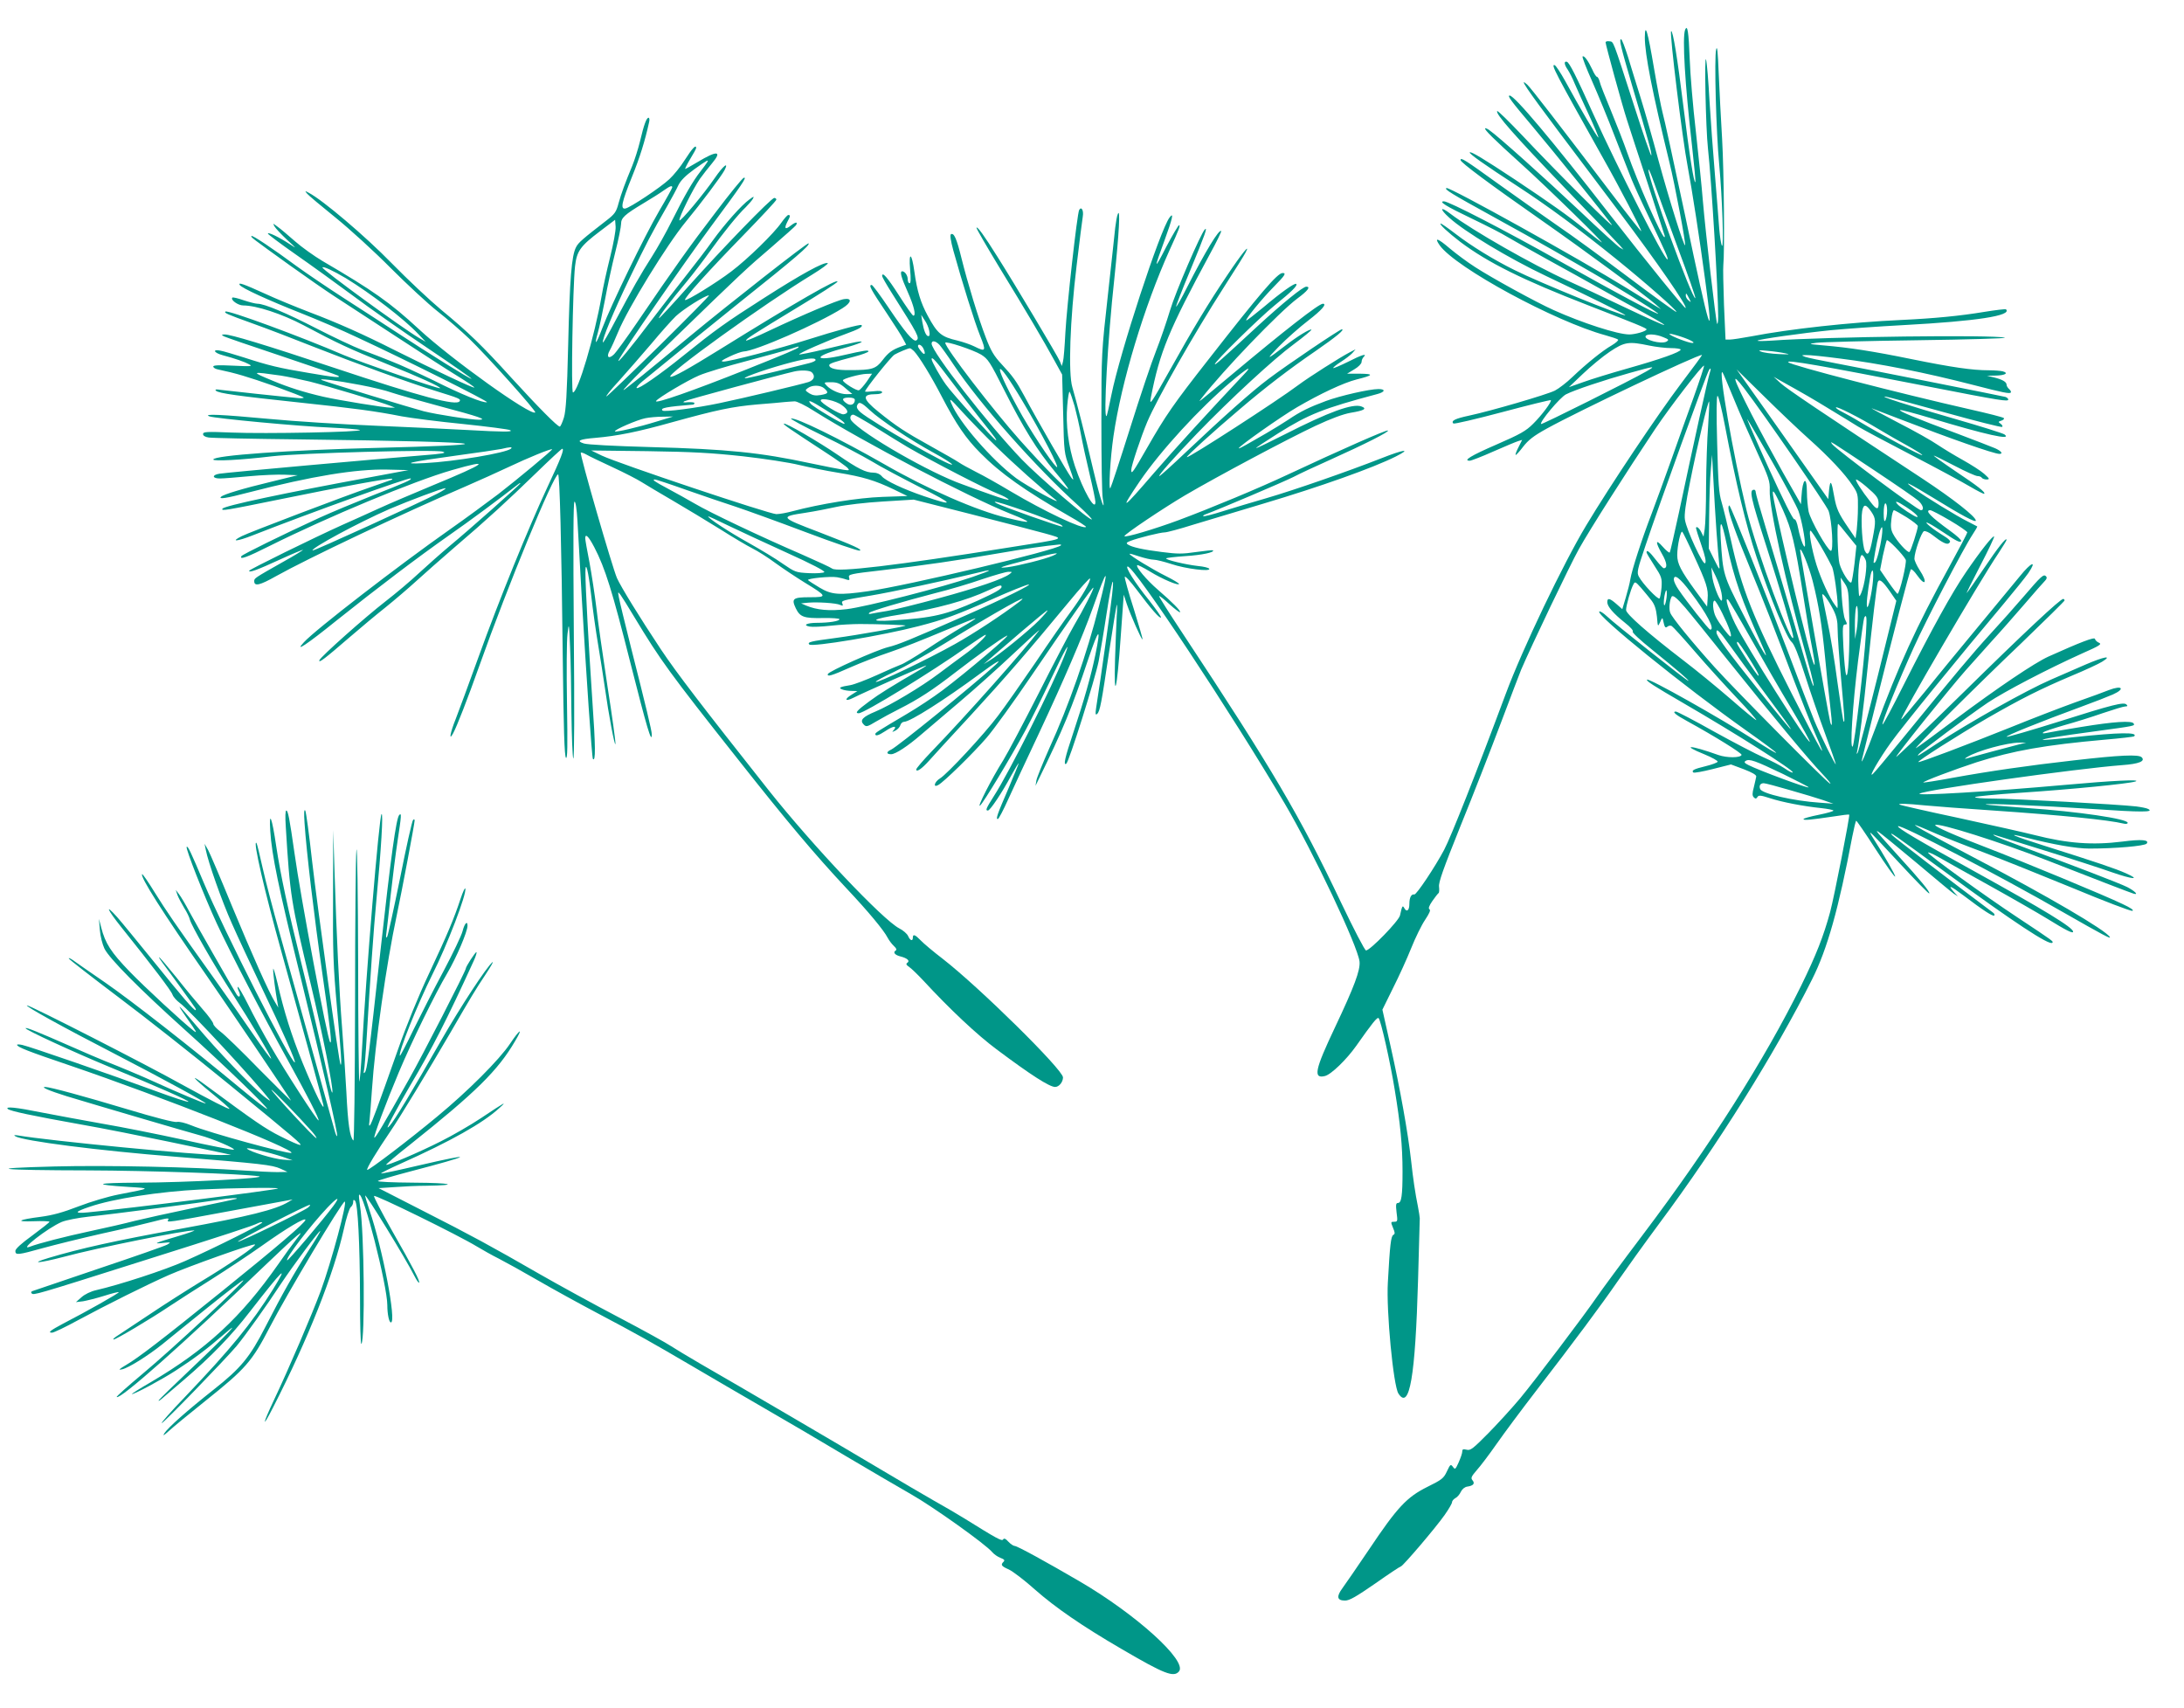
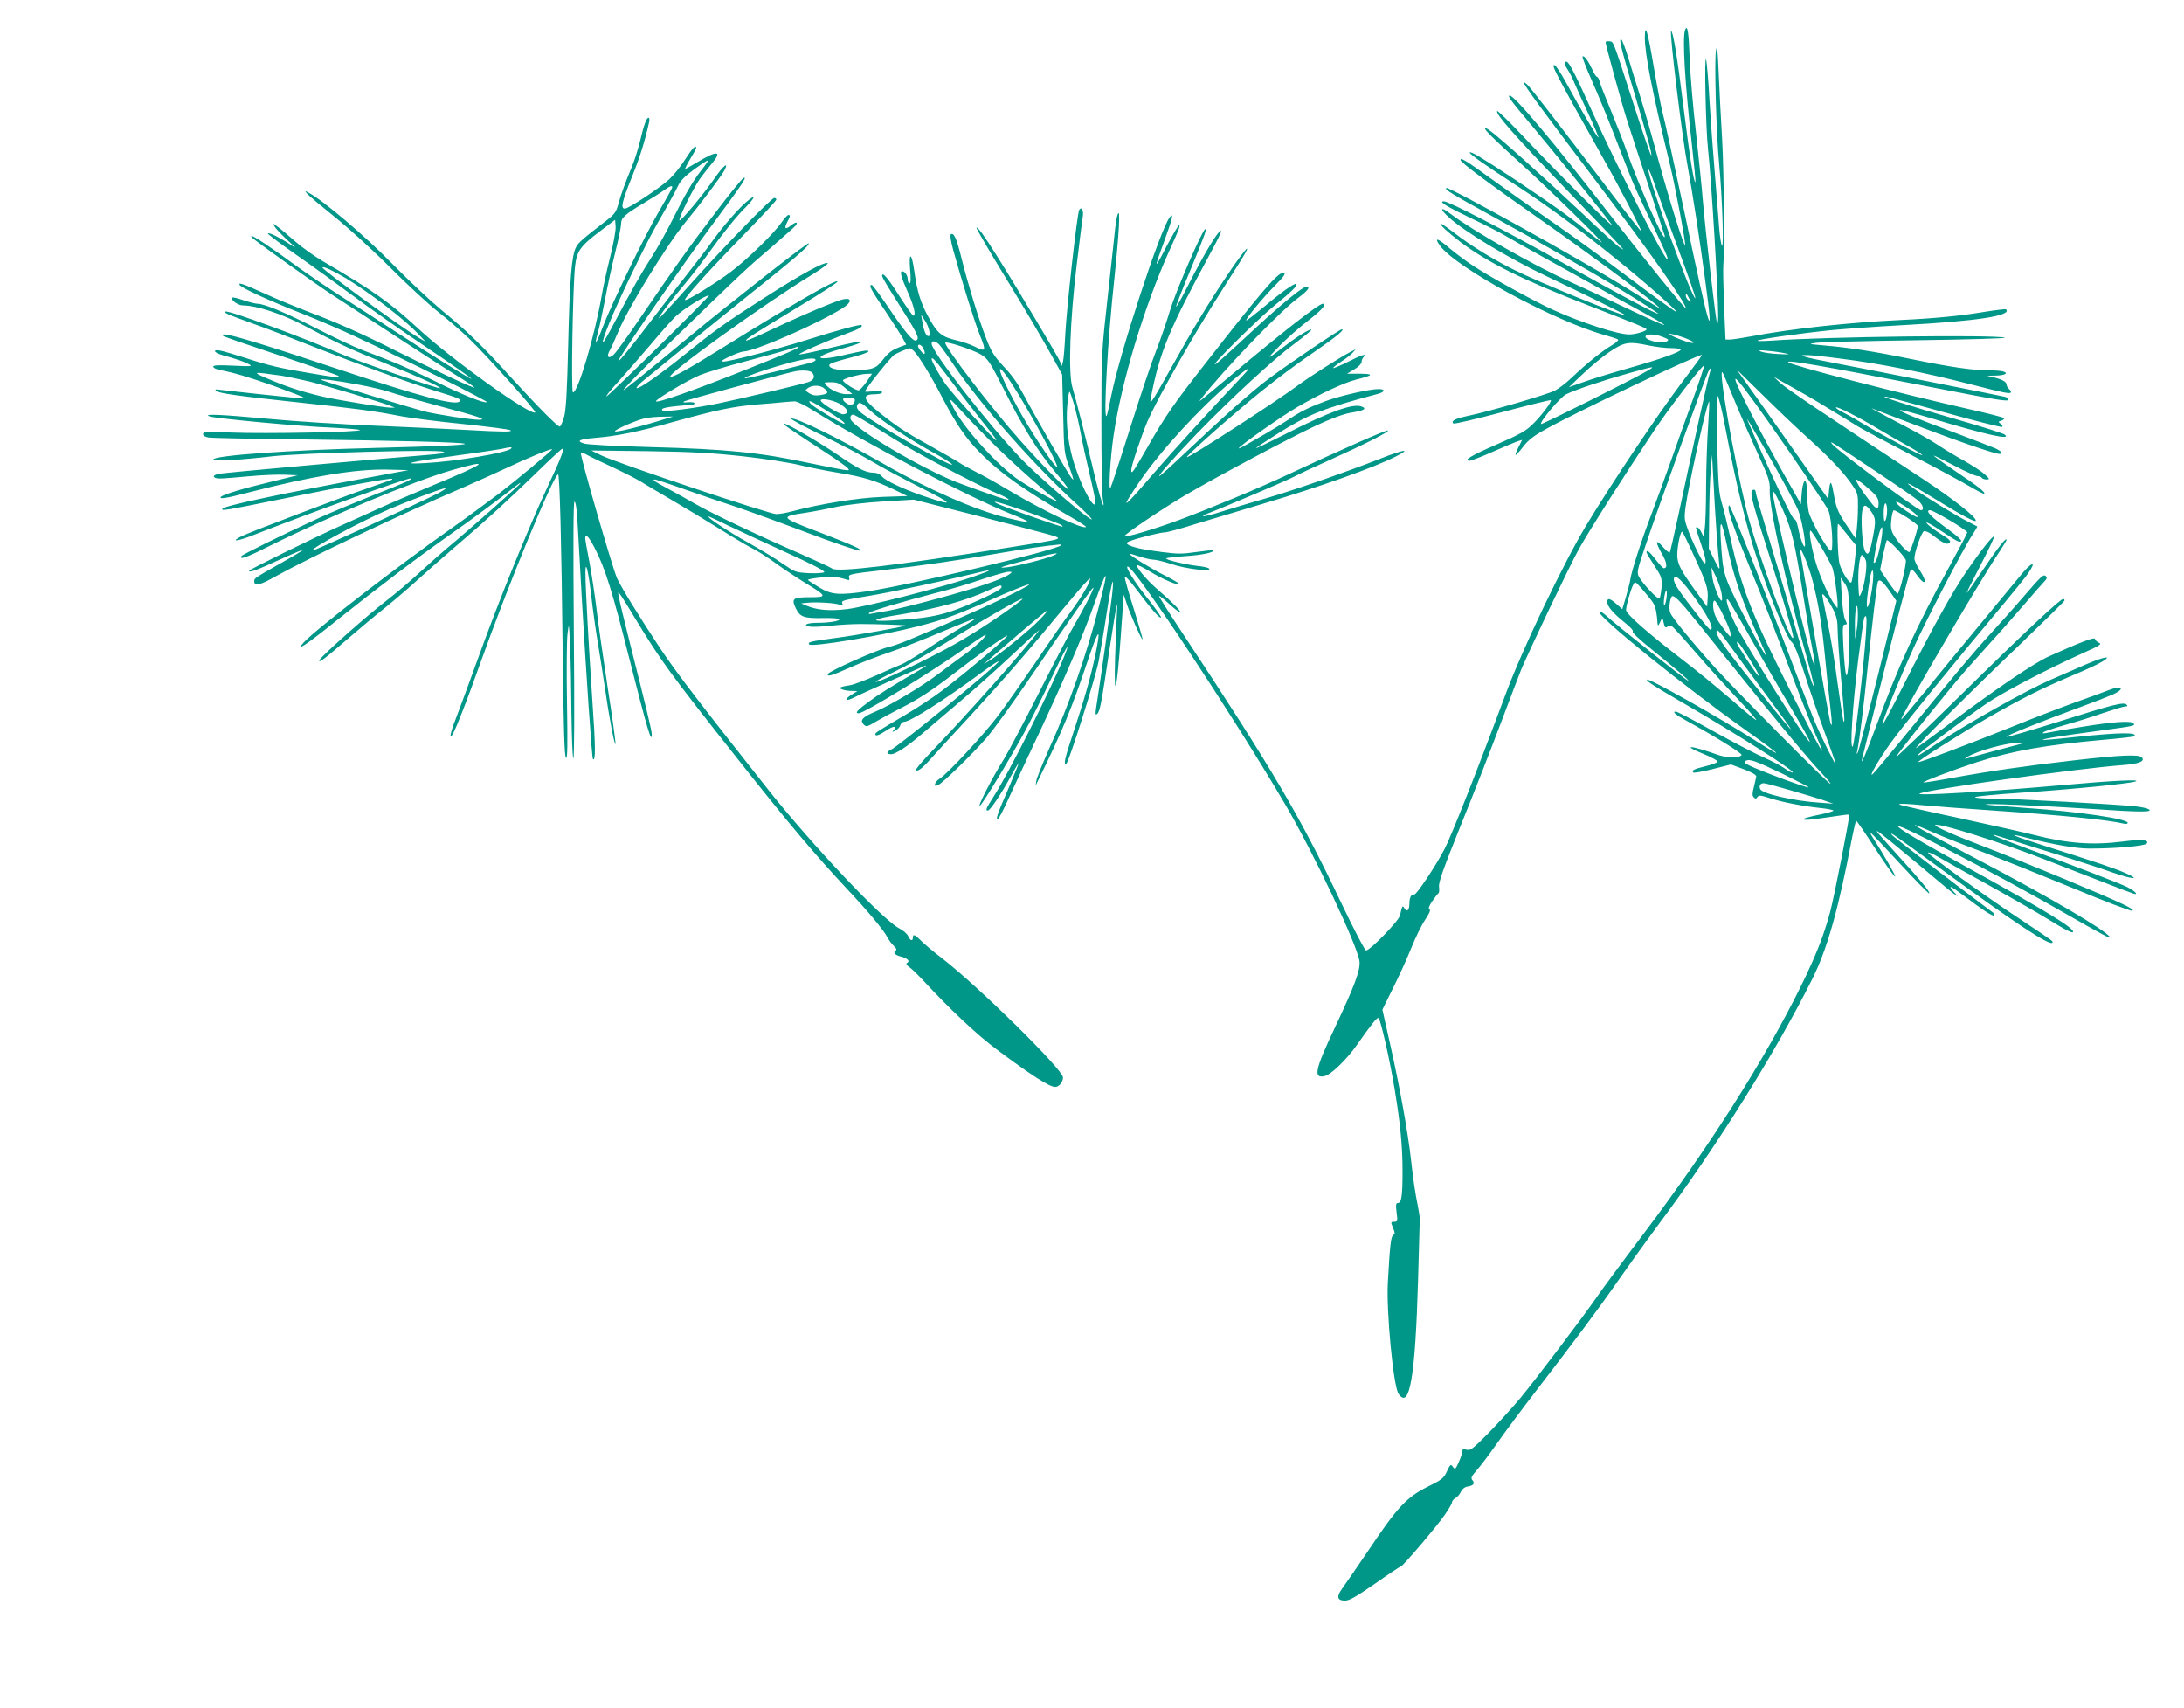
<svg xmlns="http://www.w3.org/2000/svg" version="1.0" width="1280pt" height="1001pt" viewBox="0 0 1280 1001" preserveAspectRatio="xMidYMid meet">
  <g transform="translate(0,1001) scale(0.1,-0.1)" fill="#009688" stroke="none">
    <path d="M9876 9835 c-17 -46 -1 -317 40 -674 13 -118 23 -216 20 -218 -8 -9 -34 153 -71 452 -33 268 -61 442 -71 432 -10 -10 66 -632 97 -792 25 -133 72 -435 103 -669 54 -395 27 -310 -118 382 -64 301 -123 572 -132 602 -8 30 -31 147 -50 259 -37 219 -53 273 -54 182 0 -98 43 -318 145 -736 31 -125 97 -476 91 -482 -7 -8 -91 260 -156 497 -33 124 -80 288 -104 365 -24 77 -58 186 -75 243 -18 56 -35 102 -40 102 -13 0 -3 -40 64 -270 99 -333 117 -400 113 -411 -2 -6 -48 126 -101 292 -129 399 -119 373 -145 377 -12 2 -22 -1 -22 -6 0 -14 97 -368 126 -457 14 -44 68 -210 121 -370 52 -159 96 -296 98 -302 3 -7 2 -13 0 -13 -16 0 -158 323 -218 495 -19 55 -62 165 -95 245 -33 80 -64 157 -67 173 -4 15 -11 27 -16 27 -4 0 -17 19 -27 43 -24 51 -48 84 -57 76 -3 -4 22 -69 56 -145 34 -77 95 -224 135 -329 41 -104 84 -215 96 -245 12 -30 55 -125 96 -210 104 -218 123 -260 114 -260 -18 0 -290 534 -431 845 -106 235 -143 308 -158 313 -18 5 -16 -16 5 -46 10 -15 29 -52 41 -82 13 -30 50 -113 83 -183 33 -71 58 -131 56 -133 -5 -4 -113 181 -194 330 -27 49 -55 91 -62 94 -25 8 1 -41 288 -553 89 -157 223 -415 219 -420 -2 -2 -78 94 -168 213 -316 416 -480 628 -500 646 -53 48 -5 -23 181 -271 111 -147 271 -359 355 -471 222 -295 403 -556 392 -567 -5 -5 -229 271 -450 555 -331 426 -553 690 -581 690 -16 0 8 -32 133 -180 130 -155 416 -509 464 -575 33 -47 -317 302 -522 520 -78 82 -144 147 -148 144 -13 -14 100 -142 392 -446 169 -175 317 -330 328 -343 l20 -23 -20 11 c-11 6 -119 104 -240 219 -203 191 -475 435 -526 470 -11 8 -22 13 -25 11 -6 -7 48 -61 212 -209 147 -132 508 -485 469 -458 -11 7 -54 41 -95 74 -95 78 -203 154 -410 292 -186 123 -259 167 -266 160 -7 -6 83 -70 281 -199 175 -114 362 -252 581 -429 167 -135 356 -301 349 -307 -2 -3 -127 87 -277 200 -150 113 -340 252 -423 308 -82 57 -237 166 -343 242 -197 142 -222 158 -222 140 0 -14 168 -139 480 -357 242 -169 600 -433 665 -490 l30 -27 -35 21 c-19 12 -93 58 -165 102 -282 174 -1037 593 -1057 587 -17 -6 24 -31 282 -173 118 -65 271 -150 340 -190 69 -40 175 -101 235 -135 126 -72 350 -211 380 -235 35 -29 -226 109 -569 302 -329 185 -655 353 -683 353 -34 0 10 -28 163 -101 90 -43 183 -91 206 -106 24 -14 131 -75 238 -134 107 -59 236 -130 285 -158 50 -28 129 -72 178 -99 300 -162 295 -168 -17 -20 -116 56 -265 125 -330 154 -203 92 -556 293 -685 391 -61 47 -66 30 -7 -23 90 -82 347 -237 566 -341 220 -104 469 -227 466 -230 -9 -10 -506 192 -651 265 -121 60 -250 139 -345 212 -43 33 -82 60 -86 60 -14 0 42 -52 115 -108 163 -122 364 -222 751 -372 276 -107 340 -133 340 -140 0 -11 -66 -30 -101 -30 -68 0 -275 67 -444 143 -99 44 -365 190 -460 252 -44 28 -111 78 -148 109 -71 61 -94 68 -59 18 94 -131 675 -446 972 -527 36 -10 69 -21 73 -25 5 -4 -12 -19 -37 -34 -54 -31 -147 -106 -231 -186 -33 -32 -79 -67 -102 -79 -48 -24 -377 -120 -504 -147 -80 -17 -107 -30 -91 -46 4 -4 133 26 287 67 153 41 281 72 284 70 7 -8 -53 -89 -104 -139 -42 -42 -76 -61 -214 -121 -150 -65 -199 -95 -157 -95 8 0 71 24 138 54 68 30 133 57 146 61 l23 7 -21 -42 c-12 -23 -20 -44 -17 -46 2 -2 22 19 43 47 31 40 61 64 139 107 186 103 879 432 910 432 3 0 -52 -75 -122 -167 -136 -180 -415 -596 -557 -833 -133 -221 -373 -722 -471 -986 -174 -467 -321 -838 -361 -914 -53 -100 -163 -265 -175 -262 -17 4 -29 -17 -29 -55 0 -38 -15 -51 -29 -26 -11 20 -13 16 -26 -42 -7 -32 -175 -205 -199 -205 -7 0 -70 121 -147 282 -240 505 -402 781 -927 1575 -78 118 -141 217 -139 220 3 2 30 -19 61 -48 31 -28 59 -49 62 -47 6 7 -43 57 -130 132 -66 57 -131 134 -121 144 2 3 36 -14 74 -37 73 -45 171 -86 171 -73 0 4 -35 25 -77 46 -77 38 -213 121 -213 130 0 3 25 -4 57 -15 31 -10 69 -19 84 -19 16 0 63 -12 106 -26 80 -27 231 -46 220 -27 -4 6 -33 13 -66 16 -72 8 -194 37 -186 45 3 3 54 9 113 13 95 6 172 22 161 34 -2 2 -47 -3 -98 -10 -81 -12 -109 -12 -202 0 -112 14 -174 28 -199 44 -11 8 -8 12 15 21 46 18 176 50 201 50 13 0 88 20 167 45 79 24 265 80 413 124 329 98 642 209 775 276 95 48 48 42 -86 -11 -199 -78 -510 -186 -671 -233 -78 -22 -192 -57 -254 -76 -62 -20 -115 -33 -118 -30 -3 2 4 8 14 11 74 27 455 189 513 218 38 20 137 66 218 102 198 89 351 166 337 171 -11 4 -276 -113 -586 -258 -170 -80 -454 -198 -642 -268 -140 -52 -316 -104 -316 -93 1 12 228 164 355 239 187 110 610 335 764 407 92 43 162 69 207 77 79 13 98 24 63 37 -51 19 -191 -32 -448 -163 -91 -46 -167 -83 -169 -81 -2 2 57 41 130 87 179 112 262 145 581 230 45 12 49 29 6 29 -53 0 -224 -39 -308 -70 -97 -36 -149 -61 -221 -110 -30 -20 -89 -56 -130 -80 -41 -24 -94 -54 -117 -67 -24 -14 -43 -23 -43 -20 0 11 251 188 341 240 137 80 274 144 349 163 100 25 105 33 20 34 l-75 0 43 26 c24 14 42 33 42 43 0 9 5 22 12 29 23 23 -11 13 -93 -29 -45 -22 -83 -38 -85 -36 -3 2 17 19 44 36 27 17 58 41 68 52 l19 22 -35 -18 c-56 -29 -240 -146 -300 -191 -125 -94 -647 -431 -654 -423 -4 5 153 148 309 280 146 125 292 237 447 343 120 83 172 126 152 126 -12 0 -319 -207 -429 -290 -100 -75 -266 -223 -487 -432 -80 -76 -149 -138 -153 -138 -11 0 88 112 220 249 195 202 452 439 568 524 59 44 105 82 103 85 -7 7 -84 -40 -152 -93 -113 -87 -119 -88 -39 -6 44 45 122 114 173 153 79 61 111 98 85 98 -24 0 -225 -157 -538 -419 -83 -69 -159 -133 -170 -141 -19 -14 -19 -14 -4 5 129 166 455 505 563 586 61 45 79 69 52 69 -20 0 -136 -94 -285 -231 -216 -200 -251 -231 -251 -223 0 15 258 269 350 344 104 84 136 117 127 126 -8 8 -86 -47 -195 -139 -52 -43 -96 -77 -98 -75 -6 7 92 127 162 198 66 67 74 80 51 80 -30 0 -130 -117 -433 -505 -208 -265 -253 -331 -359 -516 -85 -148 -95 -163 -95 -133 0 24 57 194 94 282 58 136 271 511 451 792 62 96 118 186 125 200 32 61 -24 -8 -108 -134 -105 -155 -203 -317 -336 -556 -109 -194 -121 -212 -111 -160 52 268 105 395 347 843 39 71 68 131 65 133 -12 13 -93 -120 -202 -334 -31 -62 -59 -111 -62 -109 -2 3 34 96 81 208 90 218 105 261 87 244 -23 -23 -172 -367 -204 -475 -19 -63 -55 -169 -81 -235 -26 -65 -95 -270 -153 -455 -58 -184 -110 -342 -115 -350 -12 -20 -1 177 18 305 46 316 179 757 329 1090 56 122 64 145 55 145 -4 0 -38 -57 -75 -127 -72 -141 -74 -135 -9 41 46 126 55 166 29 132 -56 -73 -292 -795 -341 -1039 -13 -66 -26 -123 -29 -125 -19 -20 7 451 46 806 28 267 36 419 20 377 -5 -11 -11 -47 -15 -80 -3 -33 -23 -211 -43 -395 -37 -331 -38 -340 -38 -740 0 -223 3 -425 8 -450 17 -100 -14 -8 -54 160 -48 205 -101 412 -124 490 -25 83 -14 394 25 715 16 138 33 266 36 286 6 36 -8 61 -21 39 -12 -19 -73 -570 -81 -719 -4 -80 -10 -156 -14 -170 l-7 -26 -11 27 c-13 31 -264 452 -366 613 -79 126 -117 178 -123 171 -3 -3 58 -107 134 -233 155 -253 258 -427 324 -548 l44 -80 6 -230 c5 -227 6 -231 37 -315 27 -75 28 -82 9 -57 -20 26 -194 327 -274 477 -47 87 -66 114 -133 186 -45 48 -63 79 -92 155 -45 117 -106 318 -143 466 -28 114 -44 151 -62 140 -6 -4 -1 -39 14 -94 51 -184 125 -421 157 -500 37 -92 34 -97 -34 -63 -22 11 -66 26 -98 34 -96 22 -118 41 -175 146 -41 76 -62 143 -78 258 -15 111 -34 121 -25 13 5 -55 4 -81 -3 -81 -6 0 -11 10 -11 23 0 23 -17 47 -32 47 -16 0 -7 -34 32 -121 37 -83 50 -139 33 -139 -5 0 -43 54 -85 120 -68 106 -98 140 -98 112 0 -5 25 -49 56 -98 156 -246 166 -265 144 -279 -17 -10 -67 50 -163 193 -49 73 -93 132 -98 132 -20 0 -8 -22 91 -170 42 -63 85 -130 94 -148 l17 -32 -28 -10 c-55 -20 -76 -36 -110 -80 -40 -52 -61 -59 -191 -59 -79 -1 -122 9 -122 29 0 9 27 19 147 50 46 12 83 26 83 31 0 9 -27 5 -145 -22 -171 -40 -186 -10 -17 36 112 30 161 53 87 40 -22 -4 -105 -23 -183 -42 -79 -19 -146 -32 -148 -30 -6 6 164 80 270 119 80 29 105 43 95 53 -7 6 -150 -33 -314 -85 -164 -52 -462 -130 -495 -129 -19 1 -11 7 35 29 33 16 70 29 82 30 67 1 437 163 581 254 53 33 57 61 8 53 -38 -6 -239 -91 -440 -186 -71 -34 -131 -59 -133 -57 -7 6 40 36 302 195 126 76 231 143 233 150 8 25 -252 -125 -688 -396 -187 -116 -277 -166 -291 -161 -30 10 552 429 830 598 57 35 99 66 92 68 -23 8 -157 -66 -371 -203 -229 -146 -287 -188 -476 -340 -136 -110 -264 -199 -273 -189 -3 3 12 21 34 39 188 154 472 385 575 467 321 256 410 332 399 342 -6 6 -465 -354 -695 -544 -109 -91 -235 -194 -279 -230 -44 -35 -89 -71 -100 -79 -54 -43 101 117 294 303 377 366 423 409 563 528 75 65 139 122 143 128 13 21 -2 20 -29 -1 -34 -27 -42 -20 -22 20 19 35 19 41 6 41 -5 0 -23 -20 -40 -44 -42 -62 -200 -216 -293 -286 -86 -66 -265 -176 -272 -168 -9 8 139 172 342 380 106 109 193 202 193 208 0 5 -5 10 -12 10 -18 0 -309 -301 -503 -518 -93 -105 -171 -189 -173 -187 -5 5 66 99 164 216 39 47 99 126 134 175 75 105 165 217 210 259 17 17 36 39 42 49 9 17 7 17 -20 -3 -45 -32 -144 -143 -215 -241 -33 -47 -102 -137 -152 -200 -50 -63 -146 -187 -213 -275 -116 -154 -201 -256 -186 -225 25 51 386 573 533 772 191 258 222 303 200 296 -8 -2 -83 -94 -166 -204 -151 -197 -240 -322 -459 -644 -62 -91 -123 -175 -137 -188 -31 -29 -45 -13 -23 25 9 16 31 64 49 108 57 139 287 513 396 645 90 109 209 268 227 302 28 55 -8 26 -56 -44 -65 -95 -204 -261 -208 -249 -5 14 80 185 120 243 18 25 51 67 72 92 61 73 28 75 -86 6 -37 -22 -69 -40 -72 -40 -3 0 10 26 29 58 19 31 35 60 35 65 0 22 -22 -1 -65 -68 -26 -42 -68 -93 -92 -115 -52 -49 -230 -167 -258 -172 -30 -5 -22 35 39 186 46 113 76 210 100 319 4 15 2 27 -3 27 -12 0 -27 -40 -50 -138 -11 -45 -32 -111 -46 -145 -41 -99 -63 -158 -80 -219 -13 -50 -23 -63 -68 -98 -142 -110 -168 -132 -181 -159 -26 -49 -37 -185 -46 -571 -7 -293 -13 -386 -25 -427 -9 -29 -20 -53 -24 -53 -14 0 -124 111 -283 285 -174 192 -254 269 -413 400 -66 55 -196 177 -290 273 -154 158 -404 370 -485 412 -24 13 -24 12 -10 -5 8 -10 82 -72 165 -139 82 -66 229 -200 325 -297 96 -96 220 -211 275 -254 55 -43 138 -115 184 -159 107 -103 395 -425 388 -433 -24 -23 -491 311 -682 488 -170 157 -267 225 -566 400 -47 28 -119 79 -160 115 -41 36 -87 75 -103 86 -28 21 -28 21 -17 1 6 -11 39 -46 73 -78 57 -52 59 -54 18 -27 -64 42 -130 74 -130 63 0 -4 73 -59 163 -122 89 -62 241 -172 337 -243 96 -72 294 -211 439 -308 146 -98 260 -178 254 -178 -11 0 -243 144 -458 285 -66 43 -196 128 -290 188 -93 60 -217 144 -275 186 -142 105 -261 184 -266 178 -6 -6 -2 -9 226 -173 91 -65 207 -146 258 -179 51 -33 214 -139 362 -236 148 -97 312 -203 365 -235 52 -32 95 -61 95 -65 0 -8 -235 103 -465 218 -186 94 -336 161 -500 223 -83 32 -200 80 -260 108 -128 58 -161 70 -150 52 11 -18 166 -89 361 -166 91 -36 239 -99 327 -141 283 -131 772 -376 761 -380 -20 -7 -153 47 -312 127 -87 42 -197 93 -247 112 -49 20 -128 50 -175 68 -47 18 -166 74 -265 125 -175 90 -305 145 -346 145 -11 0 -47 9 -80 20 -34 12 -64 19 -67 16 -13 -13 33 -46 63 -46 77 0 227 -49 354 -116 201 -107 268 -138 483 -225 197 -79 324 -137 317 -144 -7 -6 -463 151 -564 194 -253 109 -683 267 -694 255 -8 -8 8 -15 155 -68 82 -29 246 -92 364 -139 246 -97 557 -210 710 -257 142 -44 152 -48 144 -61 -18 -30 -227 26 -734 195 -411 137 -607 196 -644 196 -19 -1 -19 -2 -4 -11 10 -5 160 -57 335 -115 175 -59 325 -110 333 -115 26 -15 -19 -11 -174 16 -169 28 -232 43 -376 90 -58 18 -120 37 -138 40 -48 10 -40 -12 11 -26 78 -21 132 -40 157 -54 22 -12 11 -13 -92 -8 -85 4 -118 3 -118 -5 0 -7 12 -14 27 -17 105 -22 175 -43 329 -97 96 -35 174 -65 174 -68 0 -3 -15 -5 -32 -3 -79 7 -417 43 -453 48 -30 5 -37 3 -29 -5 15 -15 131 -31 499 -70 311 -33 432 -49 590 -80 55 -10 217 -31 360 -45 143 -15 267 -31 275 -36 20 -11 -37 -11 -251 1 -96 5 -336 17 -534 25 -198 8 -481 26 -628 40 -281 26 -390 31 -350 15 31 -12 530 -59 714 -66 85 -4 160 -10 168 -14 22 -12 -559 -23 -750 -15 -149 6 -169 5 -169 -9 0 -9 12 -17 33 -20 17 -3 257 -8 532 -11 586 -7 961 -17 970 -26 7 -7 -171 -15 -525 -24 -496 -12 -950 -44 -950 -68 0 -11 162 -3 345 19 161 19 960 41 1000 27 25 -8 2 -12 -125 -22 -250 -20 -1142 -100 -1183 -107 -47 -7 -44 -29 4 -28 19 0 95 6 169 13 74 7 169 11 210 9 l75 -3 -155 -38 c-167 -40 -279 -74 -294 -88 -18 -17 31 -9 165 26 368 95 626 137 809 133 l124 -3 -209 -39 c-523 -96 -870 -170 -881 -187 -9 -15 13 -11 348 57 346 71 641 125 647 118 2 -2 -2 -6 -10 -8 -8 -3 -59 -21 -114 -40 -155 -53 -715 -266 -758 -288 -70 -35 -29 -32 65 5 336 132 917 341 925 333 8 -7 -28 -23 -224 -100 -103 -41 -242 -99 -308 -129 -220 -101 -453 -216 -460 -226 -14 -24 33 -7 166 60 341 170 842 379 1068 444 240 69 204 41 -114 -90 -110 -46 -252 -106 -315 -135 -63 -29 -159 -72 -213 -96 -171 -77 -547 -262 -547 -269 0 -13 48 5 181 66 72 33 133 58 135 57 1 -2 -52 -35 -119 -72 -168 -95 -167 -95 -167 -112 0 -32 33 -24 127 29 186 104 740 367 1113 527 74 32 189 84 255 115 105 50 246 108 251 102 3 -4 -202 -175 -316 -263 -65 -49 -191 -142 -281 -205 -303 -213 -793 -591 -858 -663 -59 -63 15 -15 192 128 238 190 478 372 662 501 111 77 296 214 403 298 6 5 12 7 12 5 0 -7 -306 -278 -415 -368 -49 -41 -130 -113 -180 -159 -49 -46 -137 -120 -194 -164 -124 -96 -382 -326 -389 -346 -7 -21 33 10 173 131 66 57 163 138 215 179 52 42 133 111 180 154 47 43 146 130 220 194 197 168 316 278 481 438 81 79 150 143 154 143 14 0 -7 -55 -84 -219 -113 -241 -288 -672 -406 -1000 -57 -157 -117 -321 -134 -364 -33 -82 -42 -134 -15 -84 22 41 83 197 154 397 168 473 435 1120 461 1120 9 0 20 -406 27 -1057 5 -434 10 -595 19 -604 9 -9 10 66 6 322 -3 184 -2 366 3 404 8 69 9 68 15 -75 4 -80 7 -255 8 -390 2 -135 6 -254 11 -265 6 -12 7 293 3 743 -4 528 -3 762 4 762 7 0 13 -43 17 -107 4 -60 15 -268 26 -463 26 -448 59 -932 65 -938 16 -17 16 69 -4 352 -21 309 -40 658 -40 741 0 78 17 11 34 -135 9 -80 27 -208 40 -285 13 -77 31 -192 40 -255 22 -157 58 -348 62 -330 2 9 -19 162 -47 340 -27 179 -57 386 -65 460 -9 74 -27 192 -40 263 -14 70 -25 134 -25 142 0 31 19 13 53 -52 64 -123 105 -255 212 -679 96 -378 125 -477 125 -418 0 22 -34 163 -123 514 -35 140 -67 271 -70 290 -6 33 -6 34 9 15 8 -11 45 -69 81 -130 154 -255 206 -327 605 -831 291 -369 452 -560 638 -759 130 -138 220 -247 242 -290 9 -17 26 -39 37 -49 15 -14 18 -22 10 -27 -17 -10 -4 -26 28 -34 40 -10 58 -26 41 -37 -10 -7 -7 -13 12 -26 13 -9 49 -44 80 -77 157 -170 317 -320 430 -404 203 -152 311 -221 344 -221 23 0 46 29 46 56 0 45 -490 528 -705 695 -55 42 -113 91 -129 108 -33 34 -46 39 -46 16 0 -23 -16 -18 -28 10 -6 13 -29 33 -51 44 -96 49 -510 487 -767 811 -394 498 -539 687 -631 825 -125 188 -234 366 -257 417 -27 62 -220 728 -212 735 2 3 17 -2 33 -11 15 -9 84 -42 153 -74 69 -32 145 -71 170 -87 25 -16 108 -65 185 -110 77 -45 201 -120 275 -166 74 -47 160 -98 190 -113 30 -15 91 -53 135 -86 44 -32 121 -83 171 -114 133 -81 135 -86 30 -86 -99 0 -109 -8 -82 -65 25 -51 47 -59 159 -57 53 1 97 -2 97 -7 0 -11 -61 -21 -132 -21 -59 0 -86 -14 -43 -22 14 -3 69 -1 123 5 53 6 131 10 172 10 102 0 270 -6 267 -9 -7 -7 -282 -56 -411 -73 -145 -19 -166 -24 -153 -38 17 -16 428 52 639 107 152 39 227 67 439 161 96 43 189 80 205 83 39 8 -151 -86 -365 -180 -326 -143 -396 -172 -458 -187 -70 -18 -346 -141 -351 -157 -6 -18 20 -11 132 39 61 27 165 67 231 89 66 22 205 77 309 121 105 44 192 79 193 77 2 -2 -33 -25 -79 -51 -46 -27 -139 -85 -208 -131 -69 -45 -136 -85 -150 -89 -14 -5 -77 -32 -140 -61 -64 -29 -133 -55 -155 -59 -63 -10 -73 -16 -50 -25 11 -5 36 -9 55 -9 l35 -1 -32 -20 c-48 -29 -40 -44 9 -19 57 29 418 189 426 189 4 0 -13 -12 -38 -26 -166 -97 -233 -138 -295 -184 -72 -53 -87 -70 -62 -70 32 0 425 241 639 392 53 37 100 68 104 68 15 0 -62 -73 -126 -118 -36 -26 -102 -75 -147 -109 -103 -78 -288 -188 -372 -223 -75 -31 -94 -51 -69 -76 15 -15 20 -14 75 19 32 19 91 51 131 71 115 58 198 112 332 216 119 92 268 199 300 214 40 20 -235 -214 -378 -321 -53 -40 -146 -101 -207 -137 -174 -103 -185 -110 -185 -118 0 -14 20 -8 58 17 44 30 72 35 51 8 -13 -15 -12 -15 10 -4 13 7 26 22 28 32 3 10 13 19 22 19 35 0 235 127 445 282 91 68 137 94 90 51 -139 -126 -573 -478 -611 -496 -29 -13 -30 -27 0 -27 25 0 96 46 178 117 31 26 130 110 220 187 90 76 236 207 324 290 88 83 153 142 145 131 -83 -111 -428 -500 -632 -711 -48 -50 -88 -97 -88 -103 0 -19 32 3 75 51 21 24 131 144 246 268 202 220 331 369 574 663 66 80 121 141 123 137 6 -15 -46 -105 -109 -190 -35 -47 -130 -183 -211 -304 -82 -120 -180 -260 -219 -311 -80 -107 -298 -342 -340 -367 -33 -20 -42 -56 -11 -39 33 17 206 187 283 276 41 47 160 212 264 365 236 347 358 520 363 516 5 -5 -59 -130 -114 -223 -25 -43 -118 -220 -205 -393 -88 -173 -182 -351 -209 -395 -68 -108 -157 -283 -136 -266 20 17 180 282 266 441 34 63 100 196 147 295 84 179 123 247 84 148 -69 -177 -330 -697 -417 -830 -45 -71 -50 -83 -34 -83 13 0 83 105 136 204 24 44 44 77 44 72 0 -4 -27 -69 -59 -145 -67 -155 -76 -181 -63 -181 5 0 33 53 62 118 29 64 109 236 178 382 148 316 255 565 317 738 88 246 97 248 36 10 -71 -280 -176 -581 -292 -835 -38 -86 -72 -170 -75 -187 l-5 -31 17 35 c143 292 195 417 293 710 62 183 75 190 41 24 -26 -126 -67 -270 -130 -459 -49 -146 -59 -192 -41 -181 16 10 169 496 190 601 10 55 32 182 47 283 28 182 47 247 32 108 -6 -61 -67 -495 -94 -666 -5 -35 -4 -42 6 -34 17 16 25 61 70 362 22 147 43 272 45 277 3 6 3 -24 0 -65 -2 -41 -7 -156 -10 -255 -7 -255 11 -184 33 130 l18 250 18 -55 c22 -65 87 -212 92 -207 2 2 -21 82 -51 178 -31 96 -54 180 -53 188 2 8 33 -26 70 -75 87 -116 135 -170 142 -163 4 3 -29 49 -71 103 -82 101 -141 196 -124 196 40 0 612 -865 921 -1390 169 -288 427 -833 438 -925 5 -51 -30 -145 -144 -386 -118 -249 -129 -302 -59 -285 37 9 127 97 183 176 93 132 124 172 132 163 13 -13 68 -257 94 -418 33 -199 46 -331 46 -480 0 -141 -6 -185 -27 -185 -12 0 -13 -11 -8 -55 7 -52 6 -55 -14 -55 -20 0 -21 -1 -7 -35 12 -29 13 -36 2 -42 -14 -8 -20 -58 -32 -278 -10 -165 32 -607 62 -652 65 -100 99 100 115 667 5 190 10 352 10 360 0 8 -5 38 -10 65 -17 84 -29 165 -41 275 -18 162 -65 423 -119 664 l-49 219 62 126 c35 69 83 175 107 235 24 60 60 134 81 165 25 38 34 57 26 62 -8 5 -3 20 17 49 15 22 32 43 36 46 4 2 5 19 3 37 -4 25 24 103 126 357 73 179 178 449 235 600 57 151 111 293 120 315 59 138 286 613 339 708 63 113 277 449 446 702 90 134 279 379 287 372 2 -3 -25 -85 -60 -183 -36 -99 -95 -264 -132 -369 -37 -104 -89 -246 -115 -315 -58 -151 -116 -330 -125 -385 -3 -22 -16 -70 -27 -108 l-20 -67 -34 30 c-40 35 -54 38 -54 11 0 -25 35 -66 104 -121 32 -25 51 -47 45 -51 -6 -4 44 -51 113 -106 146 -118 222 -183 213 -183 -9 0 -434 336 -477 378 -21 20 -41 32 -45 28 -20 -21 496 -438 864 -699 95 -67 173 -125 173 -129 0 -4 -55 29 -122 72 -212 135 -624 367 -635 357 -7 -7 38 -36 212 -137 307 -178 652 -396 642 -407 -3 -3 -25 8 -49 25 -24 16 -79 45 -123 64 -44 19 -174 87 -290 151 -115 65 -216 117 -223 117 -24 0 -2 -19 66 -56 160 -88 322 -188 319 -198 -6 -18 -86 -18 -135 -1 -168 60 -225 62 -82 4 44 -18 79 -38 77 -43 -2 -5 -33 -17 -70 -26 -70 -17 -85 -25 -73 -37 4 -4 55 5 114 20 l107 27 75 -28 c49 -19 74 -33 73 -43 -1 -8 -8 -35 -14 -62 -10 -37 -10 -50 0 -60 9 -9 14 -9 21 2 7 12 19 11 74 -7 71 -23 194 -47 301 -58 36 -4 68 -10 70 -14 3 -4 -36 -15 -85 -25 -50 -10 -90 -21 -90 -25 0 -9 38 -5 175 15 49 8 91 13 93 11 5 -6 -87 -477 -112 -571 -39 -143 -82 -252 -170 -432 -213 -432 -534 -938 -926 -1457 -124 -164 -245 -328 -270 -365 -77 -112 -363 -490 -451 -596 -46 -55 -130 -147 -186 -204 -90 -91 -105 -103 -127 -97 -21 5 -26 3 -26 -11 0 -10 -10 -38 -21 -63 -19 -42 -21 -44 -34 -26 -13 17 -15 15 -35 -27 -19 -41 -30 -49 -115 -91 -120 -60 -175 -118 -341 -366 -69 -102 -139 -204 -156 -227 -37 -50 -32 -73 15 -73 26 0 64 22 177 100 78 55 146 100 150 100 11 0 207 230 257 302 24 34 43 67 43 74 0 8 9 18 19 24 11 5 26 22 33 38 8 16 23 28 38 30 35 5 46 18 30 37 -11 13 -7 22 24 58 21 23 74 93 118 156 44 63 146 200 227 305 229 297 388 511 481 646 47 68 158 223 247 343 339 455 679 1000 893 1427 90 179 156 415 236 838 10 50 20 92 23 92 3 0 55 -75 114 -167 59 -91 110 -163 114 -160 4 5 -63 123 -135 235 -8 12 -12 22 -9 22 3 0 80 -81 172 -181 92 -99 169 -178 172 -175 7 7 -53 80 -182 221 -55 61 -107 119 -115 129 -14 18 -13 19 1 10 9 -5 106 -84 216 -176 109 -92 209 -175 223 -185 l25 -16 -22 24 c-42 47 -23 40 55 -19 116 -88 173 -125 180 -117 4 4 0 12 -9 18 -238 178 -579 440 -590 453 -18 24 1 10 311 -216 405 -297 611 -432 628 -415 8 8 11 6 -203 148 -194 128 -525 368 -525 380 0 5 26 -6 58 -24 31 -18 167 -94 302 -169 135 -75 286 -162 335 -192 115 -71 155 -91 155 -78 0 24 -163 124 -590 360 -321 177 -443 250 -436 258 13 13 593 -289 971 -506 231 -132 280 -158 270 -143 -24 40 -367 241 -782 458 -310 163 -414 222 -333 189 19 -8 67 -28 105 -45 39 -17 160 -65 270 -106 110 -42 347 -137 527 -211 180 -75 335 -134 345 -132 12 3 -8 17 -57 40 -101 49 -584 249 -800 332 -179 68 -306 124 -298 131 15 16 388 -102 653 -206 266 -104 486 -189 509 -196 33 -10 8 15 -36 38 -41 21 -330 132 -613 236 -82 30 -157 59 -165 65 -12 8 -11 8 3 4 11 -3 143 -45 295 -92 153 -47 328 -104 390 -126 121 -42 172 -46 82 -6 -57 26 -175 66 -483 163 -184 58 -229 79 -97 45 152 -39 287 -63 365 -63 153 0 324 15 336 29 18 22 -29 27 -142 12 -176 -22 -321 -11 -514 38 -55 14 -255 59 -444 100 -189 40 -346 76 -349 79 -8 7 39 6 150 -5 53 -5 233 -19 400 -30 396 -27 676 -55 766 -77 12 -3 22 -1 22 5 0 23 -288 66 -595 87 -121 9 -227 18 -235 20 -30 9 323 -6 623 -26 292 -20 364 -19 327 0 -8 5 -40 11 -70 15 -104 12 -725 46 -839 46 -65 0 -111 4 -105 9 5 4 124 16 264 25 302 20 633 53 675 66 41 14 -139 5 -415 -20 -435 -39 -873 -65 -850 -51 37 23 914 146 1187 167 99 7 138 23 115 46 -18 18 -127 13 -397 -18 -266 -30 -494 -63 -715 -103 -90 -17 -166 -28 -168 -27 -5 6 187 78 313 119 214 68 401 101 749 132 93 8 171 17 174 20 25 25 -88 23 -352 -5 -99 -11 -182 -18 -184 -16 -5 5 89 21 313 51 228 31 228 31 220 45 -11 18 -116 11 -306 -20 -101 -16 -195 -33 -209 -36 -16 -3 -22 -2 -15 4 6 6 61 24 123 42 62 17 164 49 227 71 62 21 121 39 131 39 13 0 15 3 7 11 -16 16 -78 1 -403 -102 -156 -49 -291 -88 -299 -87 -14 3 199 89 439 177 74 27 156 59 183 71 74 33 55 56 -23 26 -19 -8 -109 -41 -200 -73 -91 -33 -257 -97 -370 -143 -262 -105 -542 -211 -547 -206 -6 6 233 158 402 256 200 115 311 171 495 249 80 33 161 71 180 83 65 40 11 30 -98 -17 -59 -26 -150 -65 -202 -88 -145 -63 -480 -251 -670 -376 -119 -78 -114 -75 -106 -62 10 15 291 225 406 303 99 66 350 197 554 289 102 45 116 54 98 62 -12 5 -22 15 -24 23 -3 12 -84 -19 -273 -104 -81 -37 -291 -178 -547 -369 -117 -88 -220 -163 -228 -167 -27 -15 358 369 618 616 138 133 252 245 252 249 0 5 -4 9 -8 9 -17 0 -221 -190 -591 -554 -211 -207 -386 -374 -388 -372 -5 5 305 391 406 506 36 41 105 118 152 170 48 52 134 150 192 217 58 68 113 130 122 139 11 11 13 20 6 27 -14 14 -28 1 -130 -118 -47 -55 -135 -154 -196 -220 -106 -116 -205 -234 -520 -620 -81 -99 -156 -189 -168 -200 -32 -31 36 87 105 183 68 95 406 510 664 817 60 72 124 151 142 177 53 78 17 64 -50 -19 -35 -42 -142 -172 -238 -288 -96 -116 -238 -288 -314 -383 -77 -94 -141 -170 -143 -168 -9 9 458 809 569 973 26 40 48 75 48 79 0 19 -50 -44 -132 -166 -50 -74 -95 -139 -101 -145 -5 -5 30 66 78 158 48 92 85 170 82 173 -7 7 -80 -85 -166 -211 -81 -119 -194 -322 -361 -653 -67 -134 -124 -241 -127 -238 -7 6 93 253 183 451 73 162 292 583 346 664 16 24 28 45 26 46 -2 1 -28 15 -58 30 -62 31 -244 142 -307 188 -84 60 -34 36 108 -51 162 -100 249 -147 249 -133 0 23 -133 127 -310 244 -604 397 -799 529 -835 562 l-40 37 40 -23 c139 -77 192 -108 290 -168 61 -37 135 -82 165 -101 30 -18 172 -94 315 -168 143 -74 296 -157 340 -183 44 -26 82 -45 84 -43 9 9 -36 44 -169 133 -74 50 -131 91 -126 91 4 0 59 -27 122 -60 63 -33 123 -60 134 -60 10 0 22 -4 25 -10 3 -5 16 -10 28 -10 20 1 18 4 -14 33 -20 18 -77 54 -125 81 -49 27 -116 68 -149 90 -33 23 -136 81 -230 129 -93 49 -163 86 -155 84 8 -3 87 -33 175 -67 277 -107 541 -200 573 -200 24 0 11 17 -25 33 -21 9 -122 48 -225 87 -236 87 -345 133 -332 137 6 2 85 -19 175 -46 328 -99 485 -134 437 -97 -10 7 -140 48 -290 91 -263 75 -465 140 -403 130 17 -3 174 -45 350 -94 176 -49 324 -86 329 -83 5 3 1 11 -8 18 -16 11 -16 13 4 19 12 4 18 11 14 15 -5 5 -92 27 -194 50 -419 95 -1054 259 -1069 277 -16 17 190 -19 819 -142 430 -84 470 -90 470 -76 0 5 -8 12 -17 15 -23 6 -788 158 -994 197 -86 16 -167 33 -180 38 -23 9 -22 10 8 10 17 1 105 -8 195 -20 234 -29 504 -83 783 -155 178 -46 214 -53 220 -44 3 4 -2 13 -10 20 -8 7 -15 18 -15 26 0 16 -26 31 -77 43 l-38 9 52 1 c55 1 78 15 40 25 -12 3 -49 6 -82 6 -95 0 -213 17 -450 65 -229 47 -367 68 -520 81 -88 8 -89 8 -40 15 28 4 293 11 590 15 297 4 529 11 515 15 -63 18 -1045 6 -1365 -17 -49 -3 -87 -4 -84 0 8 8 253 43 430 61 85 8 278 22 429 30 424 23 633 55 597 92 -3 3 -61 -4 -129 -15 -138 -23 -290 -38 -483 -47 -304 -14 -658 -53 -880 -96 -55 -10 -112 -19 -126 -19 l-26 0 -9 203 c-4 111 -6 216 -4 232 8 73 4 549 -7 740 -7 116 -16 289 -20 385 -5 129 -9 166 -15 140 -12 -47 0 -488 18 -675 18 -194 28 -495 16 -475 -5 8 -12 53 -16 100 -3 47 -15 189 -25 315 -11 127 -25 322 -32 435 -6 113 -15 221 -20 240 -11 45 -2 -403 11 -520 20 -177 60 -842 60 -984 0 -27 -3 -47 -6 -44 -7 8 -68 533 -84 723 -6 77 -25 259 -41 405 -17 146 -33 337 -36 425 -6 158 -13 205 -27 170z m-5732 -777 c-4 -7 -22 -31 -39 -53 -44 -56 -92 -139 -165 -285 -34 -69 -88 -165 -120 -215 -64 -100 -115 -189 -215 -378 -37 -71 -69 -126 -71 -124 -10 9 63 184 157 379 97 202 128 261 221 423 25 44 54 98 64 120 14 28 41 55 93 93 77 55 87 60 75 40z m5690 -502 c59 -158 105 -290 102 -293 -15 -16 -277 699 -275 752 0 11 15 -23 33 -75 18 -52 81 -225 140 -384z m-5894 356 c0 -4 -34 -66 -76 -137 -86 -147 -284 -555 -334 -688 -36 -96 -50 -110 -26 -26 9 30 27 117 42 194 14 77 41 202 60 277 19 75 34 150 34 166 0 35 20 54 130 120 47 28 101 62 120 76 37 26 50 31 50 18z m-364 -408 c-19 -76 -42 -179 -50 -229 -42 -239 -139 -565 -168 -565 -12 0 -1 615 12 738 10 90 30 119 148 208 l87 66 3 -40 c2 -21 -13 -102 -32 -178z m-1548 -125 c147 -90 342 -240 422 -325 l45 -47 -40 23 c-97 57 -565 398 -565 412 0 11 64 -19 138 -63z m7872 -119 c12 -23 12 -24 -3 -11 -10 7 -17 20 -17 29 0 18 3 16 20 -18z m-6030 -271 c-162 -159 -304 -295 -314 -301 -11 -6 20 34 70 88 49 55 135 153 191 219 55 66 120 139 144 162 42 40 173 123 194 122 6 0 -123 -130 -285 -290z m1576 83 c4 -21 3 -32 -5 -32 -14 0 -27 33 -36 86 l-6 39 20 -31 c12 -17 24 -45 27 -62z m4464 -58 c18 -10 20 -13 8 -14 -20 0 -119 37 -133 51 -12 12 92 -19 125 -37z m-162 20 c33 -13 35 -16 19 -26 -31 -17 -135 11 -122 33 9 14 61 11 103 -7z m-4241 -46 c11 -13 48 -64 81 -114 152 -229 487 -607 732 -827 46 -42 82 -79 79 -81 -10 -10 -313 250 -410 351 -197 205 -529 632 -529 679 0 21 24 17 47 -8z m243 -56 c41 -26 51 -41 135 -207 111 -220 194 -355 296 -477 43 -51 79 -97 79 -103 0 -15 -140 126 -282 285 -157 176 -438 541 -438 571 0 13 163 -41 210 -69z m3915 53 c39 -8 96 -15 128 -15 31 0 57 -4 57 -9 0 -14 -119 -56 -310 -110 -96 -27 -213 -63 -260 -80 l-85 -30 82 78 c45 43 116 102 158 130 87 58 111 61 230 36z m-4255 -14 c17 -33 11 -48 -10 -22 -11 13 -20 27 -20 32 0 16 19 9 30 -10z m-730 4 c0 -6 -74 -38 -305 -130 -313 -125 -542 -205 -530 -185 11 18 188 123 253 150 37 16 162 54 277 84 116 31 230 62 255 70 25 8 46 15 48 15 1 1 2 -1 2 -4z m676 -22 c30 -31 102 -148 165 -270 82 -157 139 -242 225 -328 117 -119 262 -221 521 -370 57 -32 101 -61 98 -63 -16 -17 -244 91 -441 208 -72 43 -164 95 -205 115 -41 21 -85 45 -99 55 -14 10 -88 52 -165 95 -150 83 -202 117 -307 202 -94 76 -98 103 -15 103 21 0 37 5 37 11 0 8 -16 10 -50 6 -27 -3 -50 -4 -50 -1 0 13 153 205 173 216 23 13 77 36 89 37 4 1 14 -7 24 -16z m5109 -14 c31 -6 21 -7 -40 -4 -45 2 -92 9 -105 15 -19 8 -10 9 40 4 36 -3 83 -10 105 -15z m-5685 -39 c0 -5 -17 -13 -37 -18 -21 -5 -105 -26 -188 -47 -82 -20 -163 -39 -180 -41 -50 -7 90 45 220 81 122 34 185 43 185 25z m790 -117 c52 -70 132 -173 176 -229 86 -107 98 -124 91 -124 -9 0 -259 277 -293 326 -33 45 -84 136 -84 149 0 19 26 -10 110 -122z m4080 51 c-90 -52 -614 -314 -618 -309 -11 11 111 156 146 174 51 26 222 83 372 125 151 42 157 43 100 10z m-3659 -172 c114 -190 228 -412 201 -388 -32 28 -162 225 -227 346 -153 280 -133 310 26 42z m1297 151 c-190 -201 -406 -437 -525 -575 -188 -219 -206 -230 -82 -47 122 178 348 425 534 582 96 82 132 101 73 40z m2732 10 c-10 -30 -96 -420 -179 -812 -28 -128 -52 -236 -55 -239 -3 -3 -22 12 -41 34 -43 49 -45 29 -4 -43 29 -50 33 -83 10 -83 -5 0 -26 23 -47 50 -35 46 -54 61 -54 43 0 -5 21 -39 46 -78 43 -66 45 -73 42 -127 -3 -32 -8 -61 -12 -65 -9 -9 -100 87 -121 128 -13 24 -9 40 40 185 77 231 356 1002 371 1025 11 18 13 8 4 -18z m-5262 5 c22 -22 13 -46 -20 -57 -48 -15 -383 -95 -523 -124 -133 -28 -323 -53 -332 -43 -15 15 21 22 180 35 4 1 7 5 7 9 0 4 -17 6 -37 5 -27 -3 -33 -1 -23 5 12 8 561 156 645 175 40 9 91 7 103 -5z m5841 -388 c120 -107 215 -208 259 -276 30 -44 32 -54 31 -128 0 -45 -4 -103 -7 -131 l-7 -50 -41 60 c-59 86 -71 113 -84 185 -16 93 -23 103 -30 40 l-5 -55 -105 149 c-58 82 -178 253 -268 380 l-164 231 159 -156 c87 -86 205 -198 262 -249z m-8954 369 c39 -6 115 -22 170 -35 96 -24 424 -122 475 -143 l25 -10 -25 0 c-32 -1 -302 43 -395 64 -113 26 -204 55 -295 93 -133 55 -131 56 45 31z m8514 -130 c32 -79 94 -220 137 -314 72 -157 78 -175 76 -229 -4 -99 95 -547 214 -968 42 -149 55 -214 33 -158 -6 14 -55 178 -109 365 -55 187 -127 429 -160 538 -33 109 -60 204 -60 212 0 8 -4 15 -9 15 -31 0 -23 -38 74 -340 72 -224 155 -504 155 -522 0 -81 -218 511 -274 742 -79 327 -167 835 -141 808 3 -2 31 -69 64 -149z m-5079 95 c-18 -25 -38 -48 -46 -51 -13 -5 -93 45 -94 58 0 10 100 37 138 38 l33 1 -31 -46z m-2969 -20 c70 -13 153 -33 185 -45 33 -11 160 -47 283 -80 230 -61 279 -78 229 -79 -48 0 -245 30 -325 50 -71 19 -534 159 -593 181 -41 15 81 0 221 -27z m8112 -21 c117 -153 482 -683 494 -717 20 -57 30 -240 13 -234 -22 7 -118 178 -130 230 -5 27 -10 78 -10 113 0 102 -26 81 -32 -25 l-3 -45 -105 185 c-57 102 -141 257 -186 345 -111 218 -121 252 -41 148z m-5268 2 l40 -34 -33 -1 c-39 0 -92 23 -118 51 -17 18 -16 19 27 19 36 0 52 -7 84 -35z m-123 -2 c26 -24 23 -30 -22 -38 -30 -5 -47 -2 -67 10 -25 17 -26 18 -8 31 26 19 75 18 97 -3z m1466 -103 c11 -41 28 -115 37 -165 9 -49 32 -155 51 -234 19 -79 34 -152 34 -163 0 -59 -72 67 -120 210 -38 115 -55 243 -45 356 4 48 10 84 14 80 4 -5 17 -43 29 -84z m3811 -112 c67 -351 123 -584 186 -773 79 -236 177 -474 205 -497 15 -12 40 -74 77 -190 30 -95 84 -251 119 -346 35 -96 64 -177 63 -180 0 -13 -92 173 -127 258 -19 47 -90 231 -157 410 -125 329 -327 835 -339 847 -3 3 -6 -3 -6 -15 0 -28 46 -156 125 -347 75 -181 152 -378 262 -670 42 -110 95 -244 119 -299 87 -196 42 -120 -135 229 -228 449 -294 616 -356 898 -20 89 -45 190 -55 224 -16 52 -20 110 -26 343 -5 178 -4 280 2 280 6 0 25 -78 43 -172z m-5099 148 c0 -26 -25 -37 -48 -20 -32 22 -27 34 13 34 23 0 35 -5 35 -14z m829 -274 c104 -102 267 -247 347 -310 52 -41 -169 80 -231 126 -144 108 -335 329 -379 437 -15 36 -9 32 65 -50 45 -49 134 -141 198 -203z m-904 243 c38 -28 41 -48 9 -53 -21 -3 -134 66 -134 81 0 19 90 -1 125 -28z m-163 -34 c286 -180 897 -500 1148 -601 139 -55 135 -62 -18 -25 -179 43 -465 168 -722 316 -257 147 -518 275 -544 266 -6 -2 77 -47 184 -99 107 -52 238 -121 290 -152 52 -32 181 -100 285 -153 198 -99 204 -113 21 -51 -121 41 -227 91 -248 117 -11 13 -29 21 -48 21 -46 0 -90 22 -208 103 -114 78 -310 192 -318 184 -5 -4 28 -27 247 -170 63 -41 121 -82 128 -91 11 -13 8 -14 -26 -9 -21 3 -108 20 -193 38 -294 63 -486 83 -939 95 -214 6 -368 14 -389 21 -47 15 -28 25 68 33 128 11 248 35 451 92 261 72 350 91 499 104 69 5 141 12 160 14 19 1 45 4 57 4 12 1 64 -24 115 -57z m63 9 c92 -57 120 -78 114 -84 -6 -6 -183 99 -198 118 -23 28 3 17 84 -34z m5176 -96 c-6 -77 -11 -233 -12 -349 0 -115 -4 -230 -8 -255 l-7 -45 -14 28 c-12 24 -30 37 -30 21 0 -3 14 -48 32 -100 22 -65 29 -97 21 -105 -12 -12 -109 195 -118 256 -5 28 5 96 30 220 43 216 105 478 112 472 2 -3 -1 -67 -6 -143z m-4912 91 c61 -57 237 -174 374 -249 59 -32 107 -63 107 -68 0 -20 -468 247 -538 307 -16 14 -23 28 -19 38 10 26 24 21 76 -28z m5908 -108 c48 -29 128 -75 176 -101 48 -27 86 -51 83 -53 -6 -6 -244 122 -361 192 -39 24 -88 51 -108 61 -20 10 -37 21 -37 26 0 11 136 -58 247 -125z m-5912 31 c117 -73 193 -120 224 -138 146 -85 464 -249 533 -275 26 -10 53 -24 59 -32 7 -7 -39 5 -102 28 -63 22 -138 49 -167 60 -187 65 -586 294 -652 374 -12 15 -6 35 11 35 5 0 47 -24 94 -52z m-1245 12 c-110 -34 -239 -64 -246 -58 -7 8 131 68 178 77 23 5 70 9 103 9 l60 1 -95 -29z m6536 -235 c75 -132 145 -263 155 -291 18 -51 39 -162 38 -199 -1 -31 -26 29 -40 98 -7 36 -16 56 -23 54 -7 -3 -66 115 -148 295 -75 165 -132 296 -128 292 5 -5 70 -117 146 -249z m600 -52 c128 -85 244 -165 258 -178 27 -25 35 -55 14 -55 -20 0 -490 351 -519 386 -19 25 -21 25 247 -153z m-7991 128 c-27 -25 -329 -76 -505 -85 -154 -8 -89 7 183 44 127 17 246 35 266 39 50 12 67 13 56 2z m1359 -45 c125 -14 274 -37 330 -51 55 -13 157 -34 226 -45 148 -24 219 -46 328 -98 l80 -39 -146 -5 c-144 -5 -365 -41 -527 -84 -33 -9 -76 -17 -95 -17 -40 0 -927 297 -1023 343 l-62 30 330 -4 c267 -4 374 -10 559 -30z m5706 -441 c6 -82 13 -168 16 -190 4 -39 3 -39 -29 25 l-32 65 2 190 c1 105 5 228 10 275 l7 85 8 -150 c4 -82 12 -217 18 -300z m-6038 244 c95 -33 225 -78 288 -98 63 -21 249 -88 413 -150 164 -62 306 -110 315 -108 21 5 -35 30 -234 107 -234 89 -236 92 -83 115 52 8 135 24 184 35 51 11 168 25 270 31 l180 11 335 -85 c184 -47 380 -98 434 -113 119 -34 136 -28 -214 -83 -657 -105 -1004 -146 -1033 -123 -7 6 -87 43 -178 83 -241 104 -538 245 -626 297 -43 25 -115 65 -160 89 -79 42 -94 53 -74 53 5 0 88 -27 183 -61z m6915 20 c63 -54 73 -67 73 -101 0 -38 -13 -35 -47 10 -54 68 -94 132 -84 132 5 0 31 -18 58 -41z m-8372 -41 c-113 -58 -728 -339 -733 -334 -12 12 272 165 451 243 115 49 309 122 327 122 8 0 -12 -14 -45 -31z m7885 -98 c51 -115 69 -188 116 -485 20 -126 44 -272 55 -324 21 -105 19 -131 -5 -49 -60 209 -226 912 -226 960 0 23 17 -6 60 -102z m-4504 16 c87 -29 146 -51 258 -95 16 -6 26 -14 23 -17 -5 -5 -357 119 -387 137 -30 17 8 8 106 -25z m5225 3 c47 -30 78 -59 64 -59 -12 0 -102 59 -115 76 -19 22 -1 17 51 -17z m-111 -21 c0 -24 -5 -50 -10 -58 -7 -11 -10 2 -10 43 0 31 4 57 10 57 6 0 10 -19 10 -42z m-92 -8 c26 -39 27 -53 7 -156 -17 -89 -28 -106 -45 -73 -15 27 -25 182 -16 234 8 43 22 42 54 -5z m206 -31 c36 -23 66 -46 66 -52 0 -20 -41 -146 -49 -152 -11 -6 -74 63 -96 106 -13 24 -15 45 -10 85 3 30 10 54 15 54 5 0 38 -19 74 -41z m254 -19 c56 -33 102 -65 102 -70 0 -5 -48 -96 -106 -202 -194 -353 -297 -579 -432 -944 -55 -148 -92 -235 -78 -179 3 11 35 139 71 285 109 438 207 815 214 823 4 4 20 -10 36 -33 50 -71 64 -44 15 30 -16 25 -30 55 -30 66 0 38 41 155 56 161 8 3 31 -7 52 -24 49 -39 80 -55 92 -48 19 12 10 22 -49 58 -62 39 -109 83 -61 57 14 -7 50 -30 80 -50 76 -51 98 -62 104 -51 4 5 -27 33 -66 61 -112 81 -150 120 -115 120 7 0 59 -27 115 -60z m-6815 -190 c144 -65 224 -107 218 -113 -5 -5 -45 -8 -89 -6 -78 4 -82 6 -154 55 -40 29 -132 84 -203 124 -112 62 -235 143 -235 154 0 2 53 -22 118 -54 64 -31 220 -103 345 -160z m5507 50 c43 -201 88 -329 204 -585 64 -141 2 -40 -109 178 -116 226 -117 230 -130 437 -7 126 4 117 35 -30z m708 55 l52 -64 -11 -103 c-7 -57 -15 -107 -19 -111 -10 -11 -56 62 -69 109 -10 34 -16 234 -8 234 2 0 27 -29 55 -65z m201 -7 c-10 -72 -30 -147 -40 -154 -11 -6 -11 -10 1 62 14 82 31 144 40 144 3 0 3 -24 -1 -52z m-1101 -115 c73 -159 85 -194 80 -253 l-3 -45 -67 91 c-87 120 -108 160 -108 211 0 55 20 147 30 136 4 -4 35 -67 68 -140z m744 55 c30 -51 59 -106 66 -121 11 -25 32 -175 32 -222 l-1 -20 -15 20 c-31 40 -82 152 -108 235 -29 94 -47 200 -35 200 4 0 32 -42 61 -92z m497 -78 c8 -15 -36 -200 -48 -200 -3 0 -28 32 -54 70 l-48 70 16 83 c10 45 20 86 23 91 5 9 95 -83 111 -114z m-4951 84 c-29 -29 -900 -236 -1132 -269 -168 -24 -212 -21 -282 21 -32 19 -63 39 -68 44 -10 10 133 24 171 17 16 -3 39 -8 52 -13 20 -6 22 -4 17 12 -5 18 7 21 192 42 232 27 449 58 694 101 146 25 261 42 347 50 8 0 12 -1 9 -5z m4406 -210 c35 -138 54 -258 72 -442 8 -86 21 -211 29 -276 8 -66 13 -121 10 -124 -2 -2 -6 6 -9 19 -16 70 -176 989 -176 1004 2 29 52 -95 74 -181z m-4454 149 c-46 -20 -202 -59 -265 -67 -70 -8 -42 2 125 45 156 40 195 46 140 22z m4765 -27 c10 -29 -6 -143 -27 -192 -12 -28 -13 -26 -16 36 -5 91 7 192 21 187 7 -2 16 -16 22 -31z m-846 -190 c5 -25 5 -46 1 -46 -14 0 -53 104 -56 150 l-4 45 25 -51 c14 -28 29 -72 34 -98z m-4389 93 c-173 -60 -627 -176 -738 -189 -102 -12 -175 -5 -237 21 l-30 13 40 4 c56 5 166 -2 189 -13 16 -7 18 -5 13 7 -7 19 -6 19 168 48 120 20 428 86 605 129 118 30 115 23 -10 -20z m5270 -79 c-13 -80 -29 -125 -29 -80 -1 34 18 160 26 185 14 39 16 -26 3 -105z m-5054 95 c-38 -28 -182 -78 -414 -141 -128 -35 -263 -68 -300 -74 -37 -6 -78 -13 -92 -16 -17 -4 -22 -2 -15 5 12 11 190 64 390 116 77 19 199 55 270 80 72 24 141 44 155 44 24 0 24 0 6 -14z m3992 -105 c97 -128 145 -221 115 -220 -9 1 -141 168 -185 234 -16 23 -28 49 -28 59 0 37 35 11 98 -73z m930 -150 c4 -190 -6 -367 -19 -333 -4 12 -11 83 -15 157 -6 120 -5 136 9 136 14 0 14 3 1 29 -8 16 -16 74 -20 137 l-6 109 24 -35 c21 -32 23 -47 26 -200z m237 156 l39 -57 -108 -437 c-60 -240 -113 -444 -118 -452 -7 -12 -8 -10 -4 5 11 46 38 256 61 485 28 273 54 488 60 508 8 23 28 8 70 -52z m-1396 -55 c19 -25 27 -50 32 -95 5 -61 5 -61 19 -31 11 26 14 27 17 10 9 -42 13 -48 26 -37 7 6 18 7 25 3 7 -4 68 -71 135 -149 67 -78 178 -200 246 -272 68 -71 119 -130 114 -130 -5 0 -74 57 -153 126 -80 69 -202 169 -273 223 -210 161 -337 273 -337 296 0 25 27 121 43 150 9 18 12 17 45 -20 19 -22 46 -55 61 -74z m-3809 80 c0 -13 -35 -33 -140 -81 -185 -83 -260 -101 -500 -116 -145 -9 -120 9 49 35 211 34 384 81 515 142 67 31 76 33 76 20z m3895 -78 c-10 -53 -19 -31 -10 24 5 26 10 40 13 30 2 -11 1 -35 -3 -54z m980 -57 c19 -38 25 -66 25 -115 0 -37 9 -165 20 -286 21 -238 23 -261 15 -253 -3 3 -19 106 -36 229 -16 123 -43 287 -60 363 -16 77 -29 144 -29 150 1 17 37 -33 65 -88z m-869 14 c26 -30 137 -167 247 -305 272 -339 477 -586 556 -669 36 -38 57 -64 46 -58 -25 13 -560 553 -676 682 -133 148 -250 291 -260 319 -9 22 -4 73 8 94 7 12 30 -6 79 -63z m-3901 34 c-98 -75 -268 -187 -379 -249 -157 -88 -454 -230 -463 -221 -3 3 45 30 108 59 63 30 195 104 294 165 309 190 522 309 440 246z m4288 -219 c68 -121 174 -305 236 -408 62 -104 110 -191 108 -194 -12 -11 -370 555 -438 692 -39 80 -63 160 -41 140 6 -5 67 -109 135 -230z m-169 151 c39 -78 59 -136 48 -136 -9 1 -67 77 -86 115 -17 32 -22 95 -7 95 5 0 25 -33 45 -74z m788 -96 l-10 -55 -1 80 c0 44 3 91 7 105 11 40 15 -64 4 -130z m-4793 54 c-59 -60 -237 -205 -291 -236 l-33 -20 35 30 c19 17 103 88 185 159 83 71 152 128 154 126 3 -2 -20 -28 -50 -59z m4847 -76 c-11 -181 -67 -653 -78 -663 -17 -17 -1 235 32 504 17 134 33 247 36 252 14 23 16 1 10 -93z m-794 -76 c34 -48 114 -157 178 -242 237 -318 234 -324 -9 -20 -184 230 -251 321 -251 344 0 26 14 12 82 -82z m96 -49 c57 -90 75 -123 67 -123 -7 0 -125 180 -125 191 0 18 9 7 58 -68z m1597 -525 c-41 -10 -282 -75 -313 -84 -9 -3 -6 2 8 10 58 36 234 84 305 84 l40 0 -40 -10z m-1387 -173 c83 -41 152 -76 152 -79 0 -9 -291 99 -352 130 -24 12 -28 18 -17 25 22 13 54 2 217 -76z m41 -95 c75 -21 163 -48 196 -59 l60 -21 -80 6 c-153 10 -339 53 -349 80 -8 20 1 34 21 34 9 0 77 -18 152 -40z" />
-     <path d="M1785 5185 c11 -166 55 -537 105 -886 48 -331 56 -409 45 -397 -16 15 -174 855 -209 1108 -29 203 -38 250 -48 250 -6 0 -7 -37 -3 -97 25 -405 29 -433 148 -928 65 -271 132 -606 125 -627 -3 -7 -12 26 -22 73 -31 147 -105 466 -161 689 -77 309 -121 514 -146 680 -25 171 -43 216 -35 90 8 -137 49 -335 176 -850 130 -530 223 -931 216 -938 -3 -2 -9 11 -14 30 -5 18 -64 231 -132 473 -67 242 -153 551 -191 686 -38 135 -83 308 -100 384 -17 77 -33 142 -36 145 -23 21 48 -285 147 -640 99 -354 240 -868 245 -895 10 -50 -51 74 -121 245 -67 166 -109 300 -148 470 -14 58 -25 94 -25 80 -1 -25 14 -136 25 -195 l5 -30 -18 30 c-37 59 -134 277 -253 564 -66 161 -129 309 -140 329 l-21 37 7 -35 c13 -70 95 -303 153 -432 32 -73 111 -242 175 -376 125 -261 200 -431 194 -438 -16 -15 -417 775 -533 1051 -77 183 -94 219 -101 212 -8 -8 103 -290 177 -450 81 -174 269 -536 414 -797 116 -210 188 -350 182 -356 -6 -6 -199 292 -281 435 -43 74 -102 183 -132 244 -30 60 -58 107 -60 104 -3 -3 0 -15 6 -27 13 -25 3 -43 -12 -20 -35 57 -242 420 -277 485 -23 44 -51 91 -62 105 l-19 25 10 -30 c6 -16 24 -50 39 -75 16 -25 31 -56 34 -70 9 -35 138 -261 248 -432 113 -175 233 -377 228 -382 -2 -3 -49 61 -104 141 -55 81 -158 228 -229 327 -241 337 -277 391 -348 504 -38 62 -72 111 -75 109 -13 -14 118 -221 376 -592 129 -186 469 -689 496 -734 4 -7 -78 74 -183 180 -104 107 -208 208 -231 224 -22 17 -41 37 -41 45 0 8 -28 47 -62 85 -34 39 -104 123 -155 188 -52 64 -97 117 -100 117 -3 0 6 -15 19 -32 41 -54 184 -252 192 -265 4 -7 5 -13 2 -13 -11 0 -74 73 -241 280 -96 118 -194 238 -218 265 -76 85 -59 45 25 -60 181 -226 291 -370 299 -394 5 -14 25 -36 43 -49 49 -33 449 -465 526 -567 8 -11 -7 -1 -35 21 -76 63 -278 274 -389 407 -54 64 -100 117 -103 117 -3 0 15 -28 39 -62 62 -88 67 -97 42 -78 -61 47 -284 253 -375 347 -108 112 -142 164 -166 258 l-13 50 5 -64 c3 -37 15 -85 27 -110 28 -58 208 -239 468 -473 221 -198 500 -467 485 -467 -5 0 -73 52 -150 116 -300 249 -639 514 -796 623 -90 62 -177 122 -193 134 -16 11 -26 14 -22 8 4 -7 134 -108 289 -225 155 -116 444 -344 642 -506 406 -332 440 -361 423 -361 -7 0 -58 22 -113 50 -89 44 -155 90 -435 297 -106 79 -84 50 35 -47 57 -46 102 -86 100 -88 -4 -5 -116 53 -271 138 -209 117 -904 472 -916 468 -12 -4 200 -122 522 -288 280 -145 531 -282 526 -287 -3 -3 -166 65 -301 127 -72 33 -201 87 -290 122 -27 11 -120 50 -205 88 -184 81 -260 112 -260 104 0 -10 280 -139 485 -224 290 -119 480 -203 469 -207 -6 -2 -91 26 -189 62 -261 96 -747 264 -784 271 -17 4 -31 4 -31 1 0 -13 64 -38 309 -121 537 -183 1319 -491 1299 -512 -12 -11 -487 119 -587 161 -37 15 -70 23 -84 20 -14 -4 -127 25 -293 75 -239 72 -451 130 -479 130 -29 0 23 -22 125 -54 168 -51 716 -212 780 -229 75 -19 219 -81 199 -85 -9 -1 -140 24 -292 58 -151 33 -367 76 -479 95 -112 20 -270 49 -352 65 -153 31 -218 37 -200 21 12 -12 143 -40 429 -91 127 -22 356 -68 510 -100 154 -32 300 -63 325 -68 l45 -10 -62 -1 c-121 -2 -1011 84 -1188 115 -22 3 -26 2 -15 -5 43 -27 484 -84 940 -120 505 -41 565 -48 614 -70 l41 -19 -60 -1 c-33 0 -118 4 -190 9 -304 21 -808 32 -1115 24 -430 -11 -331 -22 199 -23 345 -1 897 -20 996 -34 70 -11 -422 -37 -705 -38 -253 -1 -275 -11 -55 -25 132 -8 133 -7 -59 -44 -62 -12 -163 -42 -236 -70 -93 -36 -153 -52 -221 -61 -133 -17 -154 -30 -42 -26 51 2 93 0 93 -3 0 -4 -45 -39 -100 -80 -65 -47 -100 -79 -100 -91 0 -26 15 -24 159 16 69 19 226 58 350 86 124 27 259 59 300 70 85 22 95 23 86 9 -10 -16 3 -14 347 50 177 33 337 62 353 65 l30 6 -25 -15 c-74 -45 -231 -84 -625 -156 -391 -71 -593 -116 -780 -172 -119 -36 -54 -31 87 6 205 55 713 157 766 155 9 0 -32 -15 -93 -33 -139 -41 -152 -47 -90 -40 47 5 49 4 25 -10 -14 -8 -194 -71 -400 -140 -206 -70 -381 -129 -389 -132 -9 -3 -11 -8 -5 -14 11 -11 20 -9 623 182 517 163 676 215 704 230 10 5 21 7 24 4 7 -6 -280 -150 -452 -226 -119 -53 -386 -140 -522 -171 -31 -7 -66 -24 -85 -41 l-33 -29 42 5 c23 4 79 18 124 32 44 14 83 24 85 21 4 -4 -188 -113 -326 -184 -75 -40 -92 -53 -65 -53 10 0 79 33 154 74 165 89 402 207 531 264 116 51 490 184 504 179 14 -5 -151 -118 -319 -219 -77 -47 -214 -134 -303 -194 -90 -60 -176 -117 -190 -126 -15 -10 -22 -18 -16 -18 14 0 214 119 329 196 50 33 160 104 245 157 85 54 217 141 293 195 146 104 257 170 257 153 0 -16 -165 -157 -490 -419 -357 -288 -489 -389 -562 -432 -42 -25 -47 -30 -23 -25 38 8 151 79 235 146 36 29 156 127 268 217 112 90 205 162 208 159 8 -8 -425 -411 -589 -547 -87 -73 -156 -134 -153 -137 18 -18 388 309 868 770 196 187 244 228 187 157 -20 -25 -69 -92 -109 -150 -218 -311 -419 -497 -746 -690 -66 -38 -116 -70 -111 -70 17 0 177 86 257 138 105 68 184 127 275 206 126 110 27 5 -178 -189 -108 -102 -197 -189 -197 -192 0 -7 -4 -10 145 118 164 140 279 259 391 404 193 248 230 285 134 129 -126 -201 -247 -349 -519 -634 -79 -82 -139 -150 -133 -150 11 0 371 372 438 451 50 60 176 236 259 363 74 111 227 317 232 312 2 -2 -29 -55 -70 -117 -82 -127 -151 -249 -251 -444 -91 -178 -144 -243 -304 -369 -158 -125 -267 -222 -289 -256 -11 -18 -3 -13 28 15 24 22 121 102 215 177 233 186 271 229 375 430 100 194 420 729 439 736 19 7 -78 -354 -140 -523 -53 -142 -185 -451 -274 -639 -70 -148 -72 -175 -4 -41 205 401 354 778 413 1041 14 66 33 124 41 130 8 6 14 19 14 30 0 13 3 15 11 7 16 -16 28 -249 29 -567 0 -154 3 -276 8 -272 22 23 17 657 -8 809 -5 33 -8 63 -5 65 23 23 165 -533 165 -647 0 -51 10 -101 21 -101 34 0 -48 432 -126 659 -14 41 -25 79 -25 84 0 18 235 -364 289 -471 12 -24 25 -42 27 -39 7 7 -33 85 -158 304 -60 106 -108 198 -106 204 4 11 493 -229 603 -296 33 -20 92 -53 130 -72 39 -20 142 -77 230 -128 88 -51 243 -136 345 -190 233 -123 318 -171 555 -310 105 -62 294 -172 420 -245 127 -73 345 -201 485 -285 140 -83 313 -184 383 -224 128 -73 434 -291 472 -337 11 -13 33 -28 49 -34 22 -8 26 -14 18 -22 -19 -19 -14 -26 31 -46 23 -11 92 -63 152 -117 120 -106 280 -216 507 -348 253 -148 307 -169 338 -132 50 61 -250 333 -580 526 -195 114 -368 209 -383 209 -7 0 -24 11 -37 25 -16 18 -26 22 -31 13 -7 -11 -34 3 -228 124 -42 26 -123 73 -180 105 -56 32 -196 114 -310 182 -216 129 -832 490 -1055 618 -72 42 -150 89 -173 104 -23 16 -160 92 -305 168 -145 76 -353 190 -463 253 -292 168 -401 227 -688 373 l-258 132 92 6 c51 4 135 8 188 8 201 3 147 17 -69 18 -131 1 -220 5 -215 10 6 5 91 30 190 56 365 95 393 115 49 35 -119 -28 -218 -49 -221 -47 -2 2 49 28 114 57 295 132 483 238 578 325 50 45 39 39 -105 -57 -63 -42 -169 -103 -235 -136 -128 -65 -316 -145 -322 -138 -2 2 60 55 139 117 388 309 516 435 617 608 49 82 29 72 -30 -16 -63 -94 -247 -278 -425 -425 -162 -135 -405 -320 -412 -314 -6 6 55 107 136 226 55 80 222 356 351 577 119 206 150 257 204 338 33 50 53 84 43 76 -35 -29 -187 -261 -302 -461 -177 -310 -272 -466 -300 -497 -20 -22 -17 -12 17 52 23 44 70 127 104 185 128 216 214 384 371 728 13 28 20 52 16 52 -7 0 -62 -85 -62 -96 0 -14 -255 -512 -333 -649 -152 -270 -198 -347 -203 -342 -6 6 67 201 143 382 76 181 213 461 284 581 54 92 119 244 119 279 0 33 -18 12 -29 -32 -7 -27 -57 -131 -111 -233 -55 -102 -133 -256 -176 -343 -42 -87 -78 -156 -80 -154 -13 13 103 302 190 476 86 170 203 475 193 504 -2 6 -14 -19 -27 -58 -39 -118 -75 -205 -184 -437 -65 -138 -135 -310 -185 -453 -118 -334 -153 -429 -163 -440 -5 -5 -6 3 -3 20 2 17 9 102 15 190 18 270 85 739 145 1020 28 131 105 538 105 556 0 8 -3 9 -9 4 -6 -6 -40 -158 -76 -340 -37 -181 -71 -337 -76 -345 -7 -10 -8 -2 -4 25 3 22 14 122 25 222 11 100 29 241 40 314 23 151 24 167 10 153 -18 -18 -49 -243 -110 -794 -69 -629 -79 -701 -92 -715 -7 -7 -8 -3 -5 10 3 11 11 106 17 210 19 324 40 623 56 790 28 299 41 515 30 504 -14 -14 -91 -936 -115 -1387 -5 -96 -12 -176 -15 -180 -3 -3 -7 312 -7 699 -1 388 -5 684 -10 659 -4 -25 -8 -421 -8 -879 -1 -500 -5 -831 -10 -825 -21 21 -32 99 -41 284 -6 107 -17 276 -25 375 -17 214 -33 554 -44 905 l-8 255 -1 -380 c-2 -331 1 -416 23 -660 25 -278 29 -342 21 -334 -9 8 -136 925 -167 1194 -17 154 -35 287 -40 295 -7 10 -8 -16 -4 -75z m44 -1807 c18 -21 29 -38 25 -38 -11 0 -257 266 -263 283 -3 12 170 -168 238 -245z m-174 -147 l60 -21 -56 4 c-55 4 -193 46 -211 64 -12 12 125 -20 207 -47z m-26 -186 c-9 -8 -868 -117 -1114 -140 -83 -8 -79 3 11 33 137 47 409 89 649 101 185 9 460 13 454 6z m-244 -61 c-5 -2 -120 -26 -255 -54 -135 -28 -288 -62 -341 -75 -53 -14 -170 -41 -260 -60 -145 -31 -305 -72 -353 -91 -73 -28 102 109 186 145 24 10 94 24 158 31 129 13 688 86 765 99 51 9 118 13 100 5z m569 -41 c-60 -81 -266 -324 -271 -319 -11 11 134 201 236 309 60 63 78 69 35 10z m-149 -10 c-28 -22 -405 -206 -411 -200 -6 5 405 216 421 216 6 0 1 -7 -10 -16z" />
  </g>
</svg>